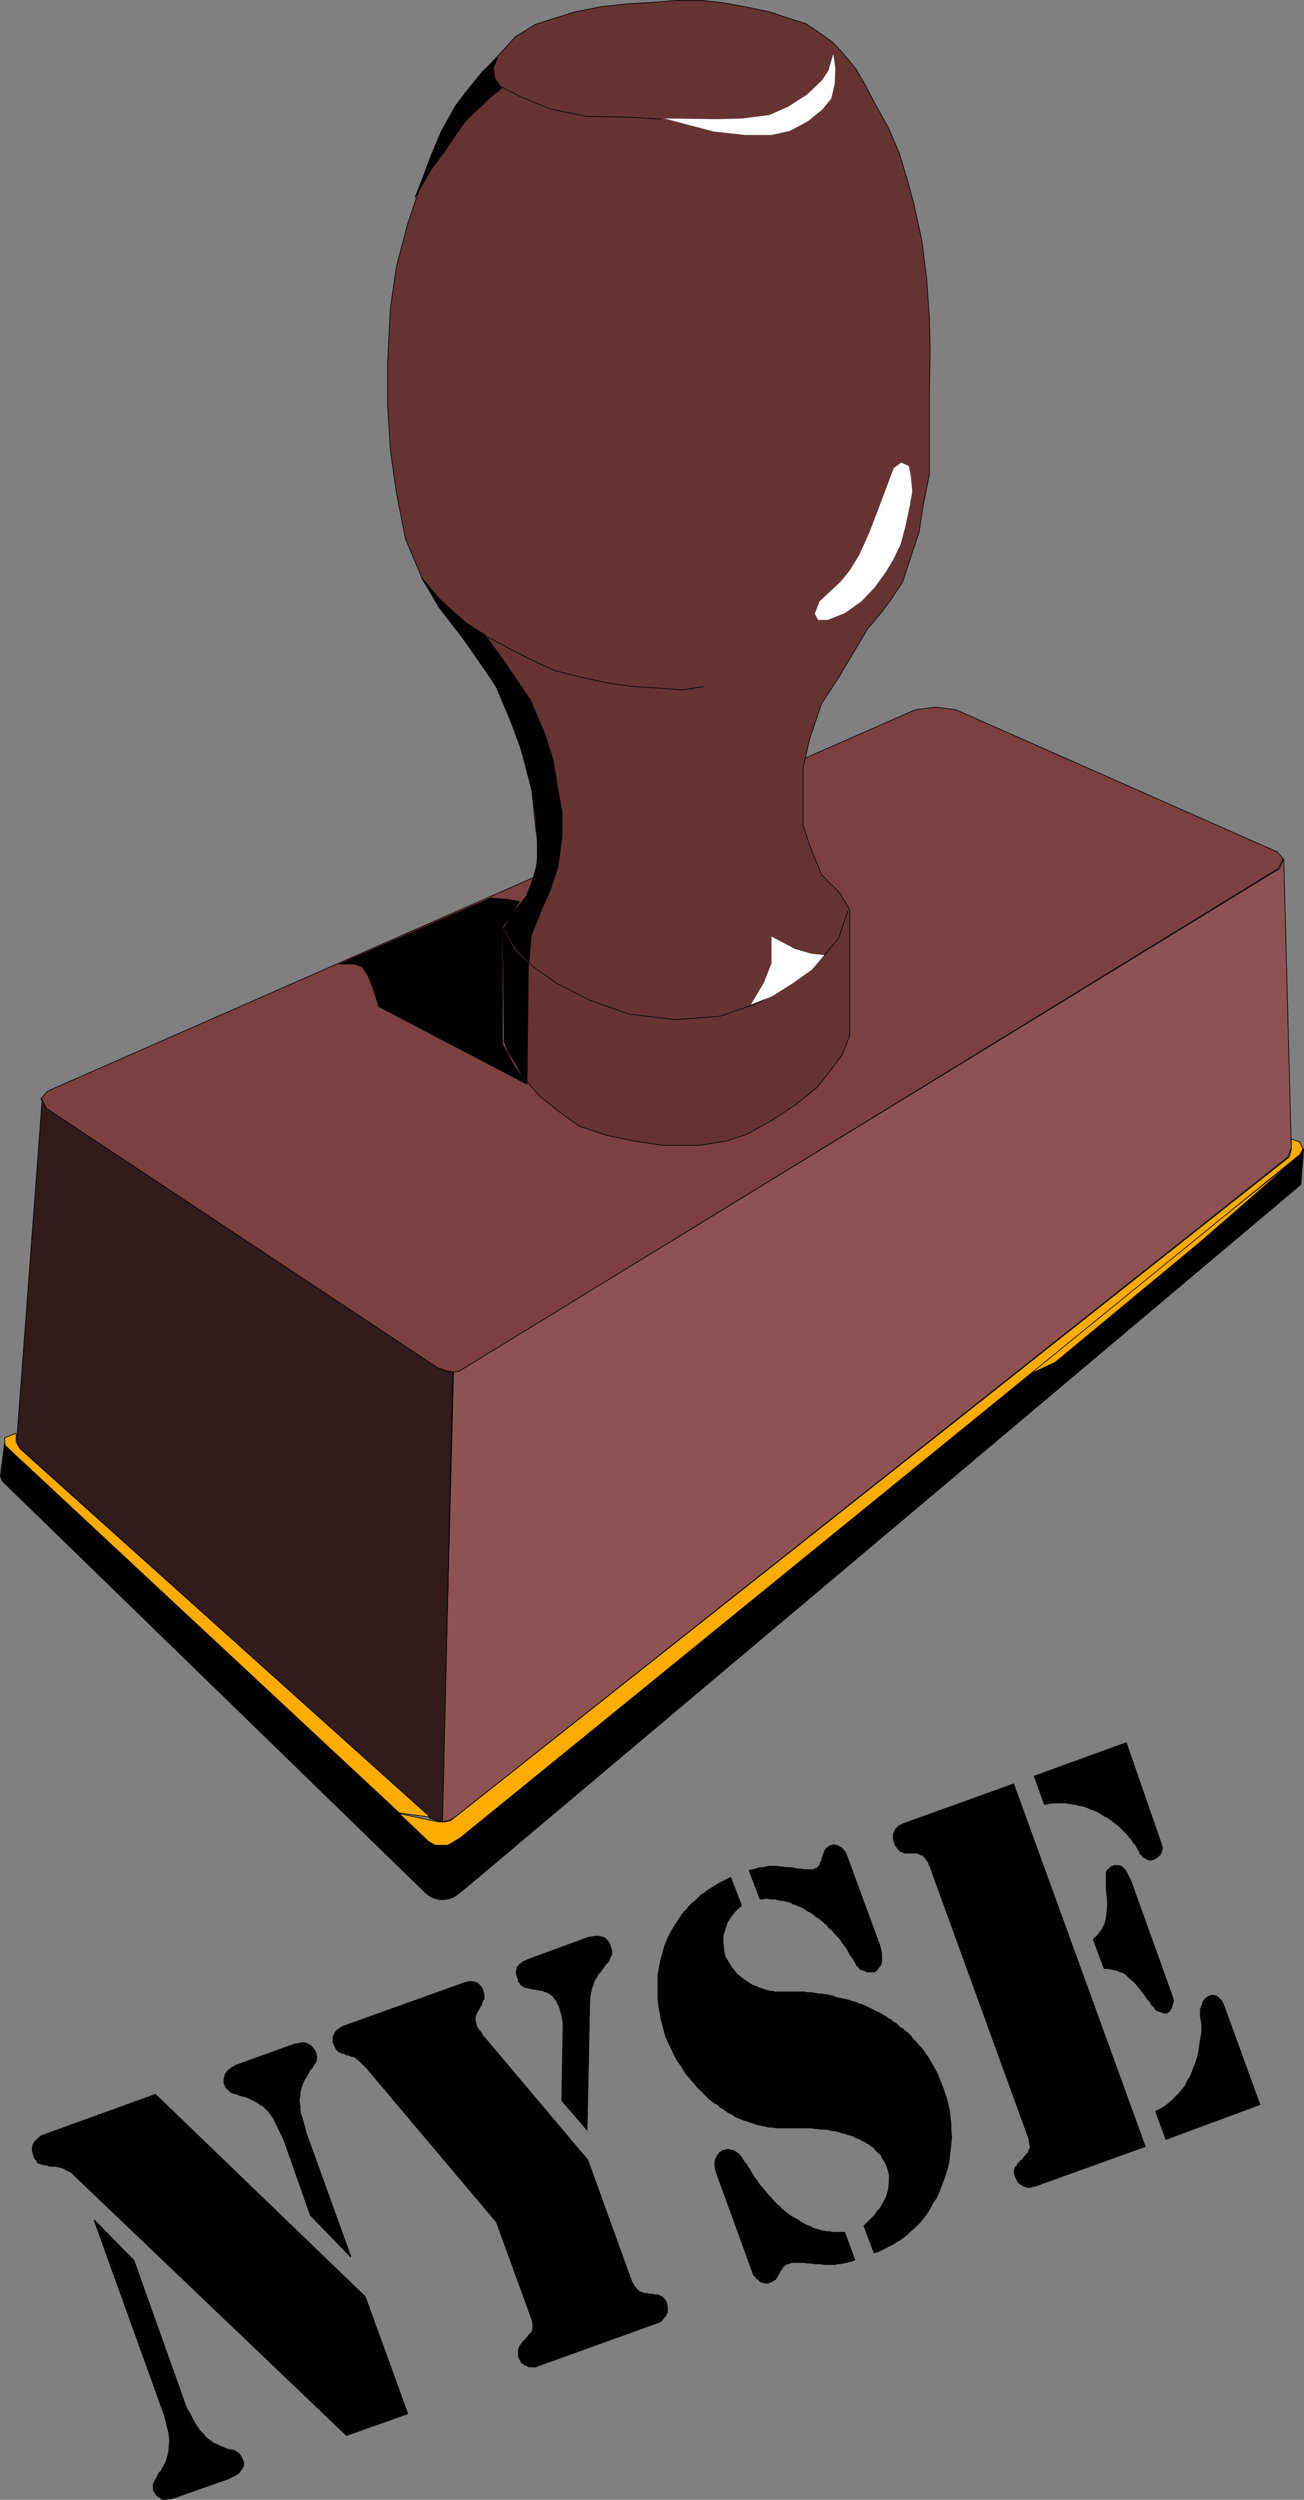
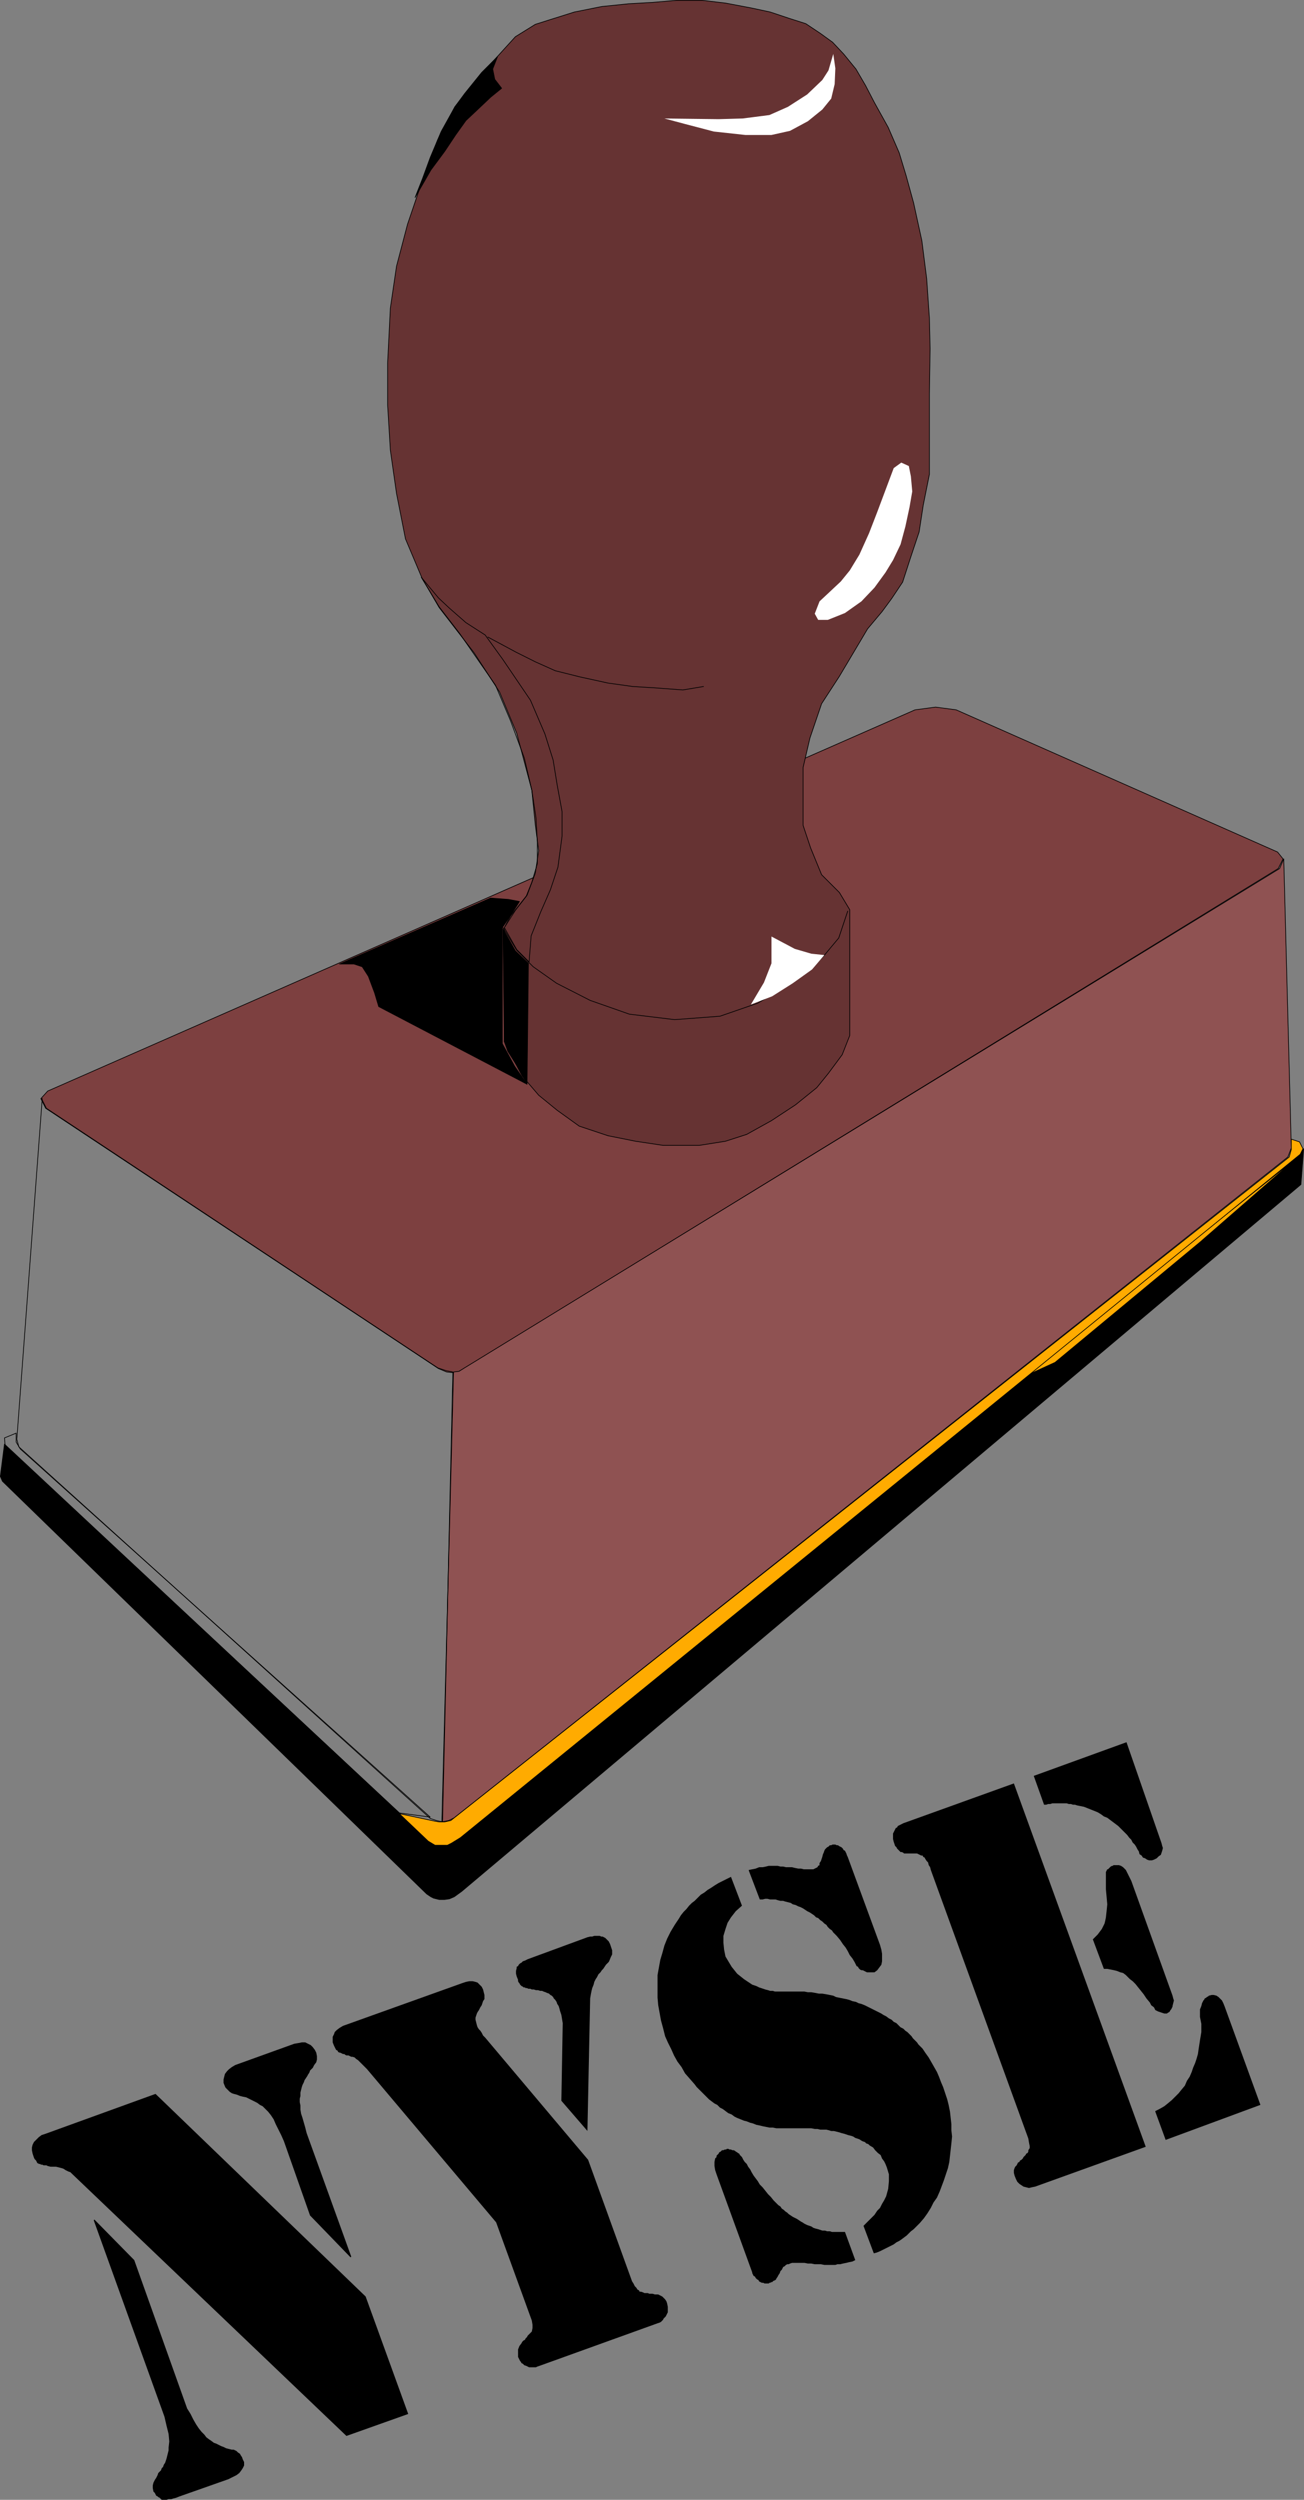
<svg xmlns="http://www.w3.org/2000/svg" xmlns:ns1="http://sodipodi.sourceforge.net/DTD/sodipodi-0.dtd" xmlns:ns2="http://www.inkscape.org/namespaces/inkscape" version="1.0" width="81.185mm" height="155.604mm" id="svg44" ns1:docname="NYSE.wmf">
  <rect width="100%" height="100%" fill="#808080" stroke="none" />
  <ns1:namedview id="namedview44" pagecolor="#ffffff" bordercolor="#000000" borderopacity="0.25" ns2:showpageshadow="2" ns2:pageopacity="0.0" ns2:pagecheckerboard="0" ns2:deskcolor="#d1d1d1" ns2:document-units="mm" />
  <defs id="defs1">
    <pattern id="WMFhbasepattern" patternUnits="userSpaceOnUse" width="6" height="6" x="0" y="0" />
  </defs>
  <path style="fill:#7d4040;fill-opacity:1;fill-rule:evenodd;stroke:none" d="m 215.306,167.004 4.847,-0.646 4.847,0.646 75.62,33.449 1.293,1.616 -1.131,2.262 -191.312,117.477 -1.454,0.808 -1.293,0.323 -1.616,-0.162 -1.939,-0.808 -92.424,-61.243 -1.131,-2.262 1.616,-1.778 z" id="path1" />
  <path style="fill:none;stroke:#000000;stroke-width:0.162px;stroke-linecap:round;stroke-linejoin:round;stroke-miterlimit:4;stroke-dasharray:none;stroke-opacity:1" d="m 215.306,167.004 4.847,-0.646 4.847,0.646 75.62,33.449 1.293,1.616 -1.131,2.262 -191.312,117.477 -1.454,0.808 -1.293,0.323 -1.616,-0.162 -1.939,-0.808 -92.424,-61.243 -1.131,-2.262 1.616,-1.778 204.077,-89.683 v 0" id="path2" />
-   <path style="fill:#663333;fill-opacity:1;fill-rule:evenodd;stroke:none" d="m 125.952,193.99 -0.808,-8.08 -3.555,-13.412 -4.04,-9.695 -5.978,-9.211 -8.241,-10.665 -4.04,-6.948 -3.878,-9.211 -2.101,-10.665 -1.454,-10.18 -0.646,-10.665 V 85.401 l 0.646,-12.927 1.454,-9.857 2.585,-9.857 3.07,-9.049 4.04,-10.827 4.04,-7.756 6.302,-7.756 4.686,-5.171 3.232,-3.555 4.686,-2.909 3.555,-1.131 5.655,-1.778 6.463,-1.293 6.302,-0.646 5.655,-0.323 5.655,-0.485 h 5.978 l 5.494,0.646 5.978,1.131 4.524,0.97 4.363,1.454 4.04,1.293 3.393,2.262 2.908,2.101 2.585,2.747 2.908,3.555 2.262,3.878 2.101,4.04 3.232,5.817 2.585,5.979 1.616,5.333 1.777,6.464 1.939,8.888 1.131,8.888 0.646,9.372 0.162,7.11 -0.162,10.665 v 11.473 7.433 l -1.454,7.272 -0.969,6.302 -2.101,6.302 -1.777,5.494 -2.585,3.878 -2.262,3.07 -3.393,4.04 -6.625,11.15 -4.201,6.464 -2.747,8.08 -1.616,6.948 v 6.787 6.787 l 1.777,5.333 2.585,6.302 4.201,4.201 2.424,4.04 v 29.571 l -1.777,4.525 -3.232,4.363 -2.747,3.393 -5.009,4.04 -5.655,3.717 -5.817,3.232 -5.009,1.616 -6.14,0.97 h -8.564 l -6.463,-0.97 -6.463,-1.293 -6.786,-2.262 -5.171,-3.717 -4.363,-3.555 -3.878,-4.525 -2.747,-5.171 -1.454,-2.909 V 218.229 l 2.585,-4.04 2.747,-3.555 1.939,-5.171 0.808,-5.333 -0.808,-6.14 z" id="path3" />
+   <path style="fill:#663333;fill-opacity:1;fill-rule:evenodd;stroke:none" d="m 125.952,193.99 -0.808,-8.08 -3.555,-13.412 -4.04,-9.695 -5.978,-9.211 -8.241,-10.665 -4.04,-6.948 -3.878,-9.211 -2.101,-10.665 -1.454,-10.18 -0.646,-10.665 V 85.401 l 0.646,-12.927 1.454,-9.857 2.585,-9.857 3.07,-9.049 4.04,-10.827 4.04,-7.756 6.302,-7.756 4.686,-5.171 3.232,-3.555 4.686,-2.909 3.555,-1.131 5.655,-1.778 6.463,-1.293 6.302,-0.646 5.655,-0.323 5.655,-0.485 h 5.978 l 5.494,0.646 5.978,1.131 4.524,0.97 4.363,1.454 4.04,1.293 3.393,2.262 2.908,2.101 2.585,2.747 2.908,3.555 2.262,3.878 2.101,4.04 3.232,5.817 2.585,5.979 1.616,5.333 1.777,6.464 1.939,8.888 1.131,8.888 0.646,9.372 0.162,7.11 -0.162,10.665 v 11.473 7.433 l -1.454,7.272 -0.969,6.302 -2.101,6.302 -1.777,5.494 -2.585,3.878 -2.262,3.07 -3.393,4.04 -6.625,11.15 -4.201,6.464 -2.747,8.08 -1.616,6.948 v 6.787 6.787 l 1.777,5.333 2.585,6.302 4.201,4.201 2.424,4.04 v 29.571 l -1.777,4.525 -3.232,4.363 -2.747,3.393 -5.009,4.04 -5.655,3.717 -5.817,3.232 -5.009,1.616 -6.14,0.97 h -8.564 l -6.463,-0.97 -6.463,-1.293 -6.786,-2.262 -5.171,-3.717 -4.363,-3.555 -3.878,-4.525 -2.747,-5.171 -1.454,-2.909 V 218.229 l 2.585,-4.04 2.747,-3.555 1.939,-5.171 0.808,-5.333 -0.808,-6.14 " id="path3" />
  <path style="fill:none;stroke:#000000;stroke-width:0.162px;stroke-linecap:round;stroke-linejoin:round;stroke-miterlimit:4;stroke-dasharray:none;stroke-opacity:1" d="m 125.952,193.99 -0.808,-8.08 -3.555,-13.412 -4.04,-9.695 -5.978,-9.211 -8.241,-10.665 -4.04,-6.948 -3.878,-9.211 -2.101,-10.665 -1.454,-10.18 -0.646,-10.665 V 85.401 l 0.646,-12.927 1.454,-9.857 2.585,-9.857 3.07,-9.049 4.04,-10.827 4.04,-7.756 6.302,-7.756 4.686,-5.171 3.232,-3.555 4.686,-2.909 3.555,-1.131 5.655,-1.778 6.463,-1.293 6.302,-0.646 5.655,-0.323 5.655,-0.485 h 5.978 l 5.494,0.646 5.978,1.131 4.524,0.97 4.363,1.454 4.04,1.293 3.393,2.262 2.908,2.101 2.585,2.747 2.908,3.555 2.262,3.878 2.101,4.04 3.232,5.817 2.585,5.979 1.616,5.333 1.777,6.464 1.939,8.888 1.131,8.888 0.646,9.372 0.162,7.11 -0.162,10.665 v 11.473 7.433 l -1.454,7.272 -0.969,6.302 -2.101,6.302 -1.777,5.494 -2.585,3.878 -2.262,3.07 -3.393,4.04 -6.625,11.15 -4.201,6.464 -2.747,8.08 -1.616,6.948 v 6.787 6.787 l 1.777,5.333 2.585,6.302 4.201,4.201 2.424,4.04 v 29.571 l -1.777,4.525 -3.232,4.363 -2.747,3.393 -5.009,4.04 -5.655,3.717 -5.817,3.232 -5.009,1.616 -6.14,0.97 h -8.564 l -6.463,-0.97 -6.463,-1.293 -6.786,-2.262 -5.171,-3.717 -4.363,-3.555 -3.878,-4.525 -2.747,-5.171 -1.454,-2.909 V 218.229 l 2.585,-4.04 2.747,-3.555 1.939,-5.171 0.808,-5.333 -0.808,-6.14 v 0" id="path4" />
  <path style="fill:#8f5252;fill-opacity:1;fill-rule:evenodd;stroke:none" d="m 106.724,322.778 1.293,-0.162 1.293,-0.808 191.796,-117.477 0.969,-2.262 1.777,68.03 -0.808,2.101 -196.159,155.451 -1.293,0.646 -1.616,0.323 2.747,-105.842 z" id="path5" />
  <path style="fill:none;stroke:#000000;stroke-width:0.162px;stroke-linecap:round;stroke-linejoin:round;stroke-miterlimit:4;stroke-dasharray:none;stroke-opacity:1" d="m 106.724,322.778 1.293,-0.162 1.293,-0.808 191.796,-117.477 0.969,-2.262 1.777,68.03 -0.808,2.101 -196.159,155.451 -1.293,0.646 -1.616,0.323 2.747,-105.842 v 0" id="path6" />
-   <path style="fill:#311b1b;fill-opacity:1;fill-rule:evenodd;stroke:none" d="m 9.776,258.465 1.131,2.262 92.101,61.081 1.939,0.646 1.616,0.323 -2.424,105.842 -1.454,-0.323 -1.454,-0.485 -96.787,-87.421 -0.485,-1.778 5.978,-80.149 v 0 z" id="path7" />
  <path style="fill:none;stroke:#000000;stroke-width:0.162px;stroke-linecap:round;stroke-linejoin:round;stroke-miterlimit:4;stroke-dasharray:none;stroke-opacity:1" d="m 9.776,258.465 1.131,2.262 92.101,61.081 1.939,0.646 1.616,0.323 -2.424,105.842 -1.454,-0.323 -1.454,-0.485 -96.787,-87.421 -0.485,-1.778 5.978,-80.149 v 0" id="path8" />
  <path style="fill:#000000;fill-opacity:1;fill-rule:evenodd;stroke:none" d="m 102.038,446.557 0.323,-12.927 -1.131,-0.323 -100.18,-93.561 -0.969,7.595 0.485,1.131 99.857,97.116 0.969,0.646 0.646,0.323 z" id="path9" />
  <path style="fill:none;stroke:#000000;stroke-width:0.162px;stroke-linecap:round;stroke-linejoin:round;stroke-miterlimit:4;stroke-dasharray:none;stroke-opacity:1" d="m 102.038,446.557 0.323,-12.927 -1.131,-0.323 -100.18,-93.561 -0.969,7.595 0.485,1.131 99.857,97.116 0.969,0.646 0.646,0.323 v 0" id="path10" />
  <path style="fill:#000000;fill-opacity:1;fill-rule:evenodd;stroke:none" d="m 102.038,446.557 1.293,0.323 h 1.293 l 1.131,-0.162 1.131,-0.485 1.777,-1.293 197.452,-166.277 0.646,-8.403 -0.646,0.97 -197.937,160.945 -1.777,1.131 -1.131,0.323 -1.131,0.323 -1.777,-0.323 -0.323,12.927 z" id="path11" />
  <path style="fill:none;stroke:#000000;stroke-width:0.162px;stroke-linecap:round;stroke-linejoin:round;stroke-miterlimit:4;stroke-dasharray:none;stroke-opacity:1" d="m 102.038,446.557 1.293,0.323 h 1.293 l 1.131,-0.162 1.131,-0.485 1.777,-1.293 197.452,-166.277 0.646,-8.403 -0.646,0.97 -197.937,160.945 -1.777,1.131 -1.131,0.323 -1.131,0.323 -1.777,-0.323 -0.323,12.927 v 0" id="path12" />
  <path style="fill:#ffab00;fill-opacity:1;fill-rule:evenodd;stroke:none" d="m 240.513,324.071 64.309,-51.386 -22.46,19.553 -34.094,28.278 z" id="path13" />
  <path style="fill:none;stroke:#000000;stroke-width:0.162px;stroke-linecap:round;stroke-linejoin:round;stroke-miterlimit:4;stroke-dasharray:none;stroke-opacity:1" d="m 240.513,324.071 64.309,-51.386 -22.46,19.553 -34.094,28.278 -7.756,3.555 v 0" id="path14" />
  <path style="fill:#ffab00;fill-opacity:1;fill-rule:evenodd;stroke:none" d="m 305.792,268.645 0.808,1.616 -0.646,1.293 -197.613,160.783 -2.101,1.293 -0.969,0.485 h -1.131 -1.777 l -1.616,-0.97 -6.786,-6.464 8.402,1.778 0.969,0.162 h 1.293 l 1.454,-0.323 197.29,-156.097 0.485,-1.778 v -2.424 l 1.939,0.646 z" id="path15" />
  <path style="fill:none;stroke:#000000;stroke-width:0.162px;stroke-linecap:round;stroke-linejoin:round;stroke-miterlimit:4;stroke-dasharray:none;stroke-opacity:1" d="m 305.792,268.645 0.808,1.616 -0.646,1.293 -197.613,160.783 -2.101,1.293 -0.969,0.485 h -1.131 -1.777 l -1.616,-0.97 -6.786,-6.464 8.402,1.778 0.969,0.162 h 1.293 l 1.454,-0.323 197.29,-156.097 0.485,-1.778 v -2.424 l 1.939,0.646 v 0" id="path16" />
-   <path style="fill:#ffab00;fill-opacity:1;fill-rule:evenodd;stroke:none" d="M 93.959,426.52 1.212,340.068 1.05,338.291 l 2.747,-1.131 v 2.101 l 0.969,1.616 96.464,86.613 z" id="path17" />
  <path style="fill:none;stroke:#000000;stroke-width:0.162px;stroke-linecap:round;stroke-linejoin:round;stroke-miterlimit:4;stroke-dasharray:none;stroke-opacity:1" d="M 93.959,426.52 1.212,340.068 1.05,338.291 l 2.747,-1.131 v 2.101 l 0.969,1.616 96.464,86.613 -7.271,-0.97 v 0" id="path18" />
  <path style="fill:#ffffff;fill-opacity:1;fill-rule:evenodd;stroke:none" d="m 196.078,12.685 -1.131,3.878 -1.454,2.262 -3.555,3.393 -4.524,2.909 -4.363,1.939 -6.302,0.808 -5.655,0.162 -12.765,-0.162 4.847,1.293 6.786,1.778 7.433,0.808 h 6.14 l 4.363,-0.97 4.201,-2.262 3.393,-2.747 2.101,-2.585 0.808,-3.393 0.162,-3.717 -0.485,-3.393 z" id="path19" />
-   <path style="fill:none;stroke:#000000;stroke-width:0.162px;stroke-linecap:round;stroke-linejoin:round;stroke-miterlimit:4;stroke-dasharray:none;stroke-opacity:1" d="m 155.683,28.036 -8.079,-0.485 -9.533,-0.162 -8.725,-1.778 -6.948,-2.909 -4.686,-2.424 -1.293,-1.939 -0.323,-2.424 0.969,-2.101" id="path20" />
  <path style="fill:#ffffff;fill-opacity:1;fill-rule:evenodd;stroke:none" d="m 212.075,108.832 -1.777,1.293 -1.939,5.171 -1.939,5.171 -1.939,5.009 -2.262,5.009 -2.262,3.717 -2.101,2.585 -2.585,2.424 -2.424,2.262 -1.131,2.909 0.808,1.454 h 2.262 l 4.04,-1.616 3.878,-2.747 3.07,-3.232 2.585,-3.555 1.777,-2.909 1.777,-3.717 1.131,-4.201 0.969,-4.525 0.646,-3.717 -0.323,-3.555 -0.485,-2.424 -1.777,-0.808 z" id="path21" />
  <path style="fill:none;stroke:#000000;stroke-width:0.162px;stroke-linecap:round;stroke-linejoin:round;stroke-miterlimit:4;stroke-dasharray:none;stroke-opacity:1" d="m 165.54,161.51 -4.847,0.808 -6.463,-0.485 -5.332,-0.323 -5.817,-0.808 -6.625,-1.454 -5.817,-1.454 -4.686,-2.101 -4.524,-2.262 -6.625,-3.555" id="path22" />
  <path style="fill:none;stroke:#000000;stroke-width:0.162px;stroke-linecap:round;stroke-linejoin:round;stroke-miterlimit:4;stroke-dasharray:none;stroke-opacity:1" d="m 118.358,218.229 3.232,5.333 3.878,3.878 5.494,3.878 7.917,4.04 9.21,3.232 10.664,1.293 10.664,-0.808 8.887,-3.07 6.948,-4.201 5.332,-3.555 3.555,-3.717 3.232,-3.878 2.101,-6.302" id="path23" />
  <path style="fill:#ffffff;fill-opacity:1;fill-rule:evenodd;stroke:none" d="m 193.978,224.692 -3.07,-0.323 -3.878,-1.131 -5.494,-2.909 v 6.302 l -1.777,4.525 -3.07,5.171 5.009,-1.939 4.847,-3.07 4.524,-3.232 2.908,-3.393 z" id="path24" />
-   <path style="fill:#000000;fill-opacity:1;fill-rule:evenodd;stroke:none" d="m 129.507,209.341 -2.262,5.171 -2.262,5.656 -0.485,6.14 -2.908,-2.909 -2.908,-5.171 1.454,-2.747 3.716,-4.686 1.293,-3.232 1.293,-4.363 v -5.171 l -0.323,-5.656 -0.969,-6.464 -1.777,-7.595 -3.232,-8.726 -3.555,-8.403 -8.402,-12.119 -4.847,-6.302 -4.201,-6.948 4.04,4.848 2.585,2.424 3.878,3.393 4.524,2.909 4.201,5.817 6.463,9.534 3.393,7.918 1.939,6.14 0.969,5.979 1.131,6.14 v 5.817 l -0.969,7.272 -1.777,5.333 z" id="path25" />
  <path style="fill:none;stroke:#000000;stroke-width:0.162px;stroke-linecap:round;stroke-linejoin:round;stroke-miterlimit:4;stroke-dasharray:none;stroke-opacity:1" d="m 129.507,209.341 -2.262,5.171 -2.262,5.656 -0.485,6.14 -2.908,-2.909 -2.908,-5.171 1.454,-2.747 3.716,-4.686 1.293,-3.232 1.293,-4.363 v -5.171 l -0.323,-5.656 -0.969,-6.464 -1.777,-7.595 -3.232,-8.726 -3.555,-8.403 -8.402,-12.119 -4.847,-6.302 -4.201,-6.948 4.04,4.848 2.585,2.424 3.878,3.393 4.524,2.909 4.201,5.817 6.463,9.534 3.393,7.918 1.939,6.14 0.969,5.979 1.131,6.14 v 5.817 l -0.969,7.272 -1.777,5.333 v 0" id="path26" />
  <path style="fill:#000000;fill-opacity:1;fill-rule:evenodd;stroke:none" d="m 115.45,211.28 4.201,0.323 2.585,0.485 -1.939,3.07 -2.101,3.07 v 27.309 l 2.908,5.333 2.908,4.201 -34.901,-18.26 -0.969,-3.232 -1.454,-3.878 -1.454,-2.262 -1.939,-0.646 H 79.902 L 115.45,211.28 Z" id="path27" />
  <path style="fill:none;stroke:#000000;stroke-width:0.162px;stroke-linecap:round;stroke-linejoin:round;stroke-miterlimit:4;stroke-dasharray:none;stroke-opacity:1" d="m 115.45,211.28 4.201,0.323 2.585,0.485 -1.939,3.07 -2.101,3.07 v 27.309 l 2.908,5.333 2.908,4.201 -34.901,-18.26 -0.969,-3.232 -1.454,-3.878 -1.454,-2.262 -1.939,-0.646 H 79.902 L 115.45,211.28 v 0" id="path28" />
  <path style="fill:#000000;fill-opacity:1;fill-rule:evenodd;stroke:none" d="m 118.681,245.053 0.808,2.262 2.262,3.555 2.262,4.201 0.323,-28.44 -3.07,-2.909 -2.908,-5.171 z" id="path29" />
  <path style="fill:none;stroke:#000000;stroke-width:0.162px;stroke-linecap:round;stroke-linejoin:round;stroke-miterlimit:4;stroke-dasharray:none;stroke-opacity:1" d="m 118.681,245.053 0.808,2.262 2.262,3.555 2.262,4.201 0.323,-28.44 -3.07,-2.909 -2.908,-5.171 0.323,26.501 v 0" id="path30" />
  <path style="fill:#000000;fill-opacity:1;fill-rule:evenodd;stroke:none" d="m 109.309,22.057 -2.262,3.07 -3.232,5.817 -2.585,6.14 -1.777,4.848 -1.777,4.525 3.716,-6.464 3.232,-4.363 2.585,-3.878 2.424,-3.393 2.747,-2.585 3.07,-2.909 2.585,-2.101 -1.616,-2.101 -0.485,-2.424 1.131,-2.909 -3.716,3.717 -4.04,5.009 z" id="path31" />
  <path style="fill:none;stroke:#000000;stroke-width:0.162px;stroke-linecap:round;stroke-linejoin:round;stroke-miterlimit:4;stroke-dasharray:none;stroke-opacity:1" d="m 109.309,22.057 -2.262,3.07 -3.232,5.817 -2.585,6.14 -1.777,4.848 -1.777,4.525 3.716,-6.464 3.232,-4.363 2.585,-3.878 2.424,-3.393 2.747,-2.585 3.07,-2.909 2.585,-2.101 -1.616,-2.101 -0.485,-2.424 1.131,-2.909 -3.716,3.717 -4.04,5.009 v 0" id="path32" />
  <path style="fill:#000000;fill-opacity:1;fill-rule:evenodd;stroke:none" d="m 238.574,419.571 31.024,85.482 -26.015,9.372 -0.808,0.162 -0.646,0.162 -0.646,-0.162 -0.646,-0.162 -0.485,-0.323 -0.485,-0.323 -0.485,-0.485 -0.323,-0.646 -0.323,-0.808 -0.162,-0.646 v -0.646 l 0.162,-0.485 0.162,-0.323 0.162,-0.162 0.162,-0.162 0.162,-0.323 0.162,-0.323 0.323,-0.162 0.162,-0.323 0.323,-0.162 0.323,-0.323 0.162,-0.323 0.323,-0.323 0.162,-0.162 0.162,-0.323 0.323,-0.162 0.162,-0.323 v -0.323 l 0.323,-0.485 v -0.485 l -0.162,-0.808 -0.162,-0.97 -22.944,-63.182 -0.162,-0.646 -0.323,-0.485 -0.162,-0.646 -0.323,-0.323 -0.323,-0.485 -0.162,-0.323 -0.323,-0.162 -0.162,-0.323 h -0.323 l -0.323,-0.162 -0.323,-0.162 -0.323,-0.162 h -0.323 -0.323 -0.323 -0.485 -0.323 -0.323 -0.323 -0.323 -0.323 l -0.162,-0.162 -0.323,-0.162 h -0.323 l -0.162,-0.162 -0.162,-0.162 -0.162,-0.162 -0.323,-0.323 -0.162,-0.323 -0.323,-0.323 -0.162,-0.485 -0.162,-0.485 -0.162,-0.646 v -0.646 -0.646 l 0.323,-0.646 0.162,-0.323 0.162,-0.323 0.323,-0.162 0.162,-0.323 0.323,-0.162 0.323,-0.162 0.323,-0.162 0.323,-0.162 z" id="path33" />
  <path style="fill:#000000;fill-opacity:1;fill-rule:evenodd;stroke:none" d="m 271.86,496.65 0.969,-0.485 1.131,-0.646 0.808,-0.646 0.969,-0.808 0.808,-0.808 0.808,-0.808 0.646,-0.808 0.808,-0.97 0.485,-1.131 0.646,-0.97 0.485,-1.131 0.323,-0.97 0.485,-1.131 0.323,-0.97 0.323,-1.131 0.162,-1.131 0.323,-2.101 0.323,-1.939 v -1.939 l -0.323,-1.616 v -0.97 -0.808 l 0.323,-0.808 0.162,-0.646 0.162,-0.323 0.162,-0.323 0.162,-0.162 0.162,-0.323 0.323,-0.162 0.162,-0.162 0.323,-0.162 0.162,-0.162 0.646,-0.162 h 0.485 l 0.646,0.162 0.485,0.323 0.323,0.323 0.485,0.485 0.323,0.646 0.323,0.808 8.402,23.108 -22.298,8.241 -2.424,-6.625 v 0 z" id="path34" />
  <path style="fill:#000000;fill-opacity:1;fill-rule:evenodd;stroke:none" d="m 243.26,417.794 21.813,-7.918 8.241,23.754 0.162,0.646 0.162,0.485 -0.162,0.646 -0.162,0.485 -0.162,0.485 -0.485,0.323 -0.485,0.485 -0.646,0.323 -0.485,0.162 h -0.646 l -0.485,-0.162 -0.485,-0.323 -0.485,-0.162 -0.323,-0.485 -0.485,-0.323 -0.162,-0.646 -0.323,-0.485 -0.323,-0.646 -0.323,-0.485 -0.485,-0.485 -0.323,-0.646 -0.485,-0.485 -0.485,-0.646 -0.485,-0.485 -0.485,-0.485 -0.646,-0.646 -0.485,-0.485 -0.646,-0.485 -0.646,-0.485 -0.646,-0.485 -0.646,-0.485 -0.808,-0.323 -0.646,-0.485 -0.808,-0.485 -0.808,-0.323 -0.808,-0.323 -0.808,-0.323 -0.808,-0.323 -0.808,-0.162 -0.808,-0.162 -0.485,-0.162 h -0.485 l -0.485,-0.162 h -0.485 l -0.485,-0.162 h -0.485 -0.485 -0.485 -0.485 -0.485 -0.485 -0.485 l -0.485,0.162 h -0.485 l -0.485,0.162 h -0.485 l -2.424,-6.787 z" id="path35" />
  <path style="fill:#000000;fill-opacity:1;fill-rule:evenodd;stroke:none" d="m 257.156,456.253 0.646,-0.646 0.485,-0.485 0.485,-0.646 0.485,-0.646 0.323,-0.646 0.323,-0.646 0.162,-0.646 0.162,-0.808 0.162,-1.454 0.162,-1.616 -0.162,-1.778 -0.162,-1.778 v -1.778 -1.293 -0.97 l 0.323,-0.646 h 0.162 l 0.162,-0.162 0.162,-0.162 0.162,-0.162 0.162,-0.162 0.323,-0.162 h 0.162 l 0.162,-0.162 h 0.646 0.646 l 0.485,0.162 0.485,0.323 0.646,0.646 0.323,0.646 0.485,0.97 0.485,0.97 9.695,26.986 0.162,0.646 0.162,0.485 -0.162,0.646 -0.162,0.646 v 0.162 l -0.162,0.323 -0.162,0.323 -0.162,0.162 -0.162,0.323 -0.162,0.162 -0.323,0.162 -0.162,0.162 h -0.646 l -0.485,-0.162 -0.485,-0.162 -0.485,-0.162 -0.646,-0.323 -0.323,-0.646 -0.646,-0.485 -0.323,-0.646 -0.808,-0.97 -0.646,-0.97 -0.646,-0.808 -0.646,-0.808 -0.646,-0.808 -0.646,-0.646 -0.646,-0.485 -0.485,-0.485 -0.485,-0.485 -0.646,-0.485 -0.646,-0.162 -0.808,-0.323 -0.646,-0.162 -0.808,-0.162 -0.808,-0.162 h -0.808 z" id="path36" />
  <path style="fill:#000000;fill-opacity:1;fill-rule:evenodd;stroke:none" d="m 172.003,441.548 2.585,6.787 -1.454,1.293 -1.131,1.454 -0.808,1.293 -0.485,1.454 -0.485,1.616 v 1.616 l 0.162,1.616 0.323,1.616 0.485,0.808 0.485,0.808 0.485,0.808 0.646,0.808 0.646,0.808 0.808,0.646 0.808,0.646 0.969,0.646 0.485,0.323 0.485,0.323 0.485,0.162 0.485,0.162 0.646,0.323 0.485,0.162 0.485,0.162 0.485,0.162 0.646,0.162 0.485,0.162 h 0.646 l 0.485,0.162 h 0.646 0.485 0.646 0.485 0.969 0.969 0.969 0.808 0.969 l 0.808,0.162 h 0.808 l 0.969,0.162 0.808,0.162 h 0.808 l 0.969,0.162 0.808,0.162 0.808,0.162 0.646,0.323 0.808,0.162 0.808,0.162 0.808,0.162 0.646,0.162 0.808,0.323 0.808,0.162 0.646,0.323 0.646,0.162 0.808,0.323 0.646,0.323 0.646,0.323 0.646,0.323 0.646,0.323 0.646,0.323 0.646,0.323 0.485,0.323 0.646,0.323 0.646,0.485 0.646,0.323 0.485,0.485 0.646,0.323 0.485,0.485 0.485,0.485 0.646,0.323 0.485,0.485 0.485,0.323 0.485,0.485 0.485,0.485 0.323,0.485 0.485,0.485 0.485,0.485 0.323,0.485 0.485,0.485 0.485,0.485 0.646,0.97 0.808,1.131 0.646,1.131 0.646,1.131 0.646,1.131 0.485,1.131 0.485,1.293 0.485,1.131 0.485,1.454 0.485,1.454 0.323,1.293 0.323,1.616 0.162,1.454 0.162,1.454 v 1.454 l 0.162,1.454 -0.162,1.616 -0.162,1.454 -0.162,1.454 -0.162,1.454 -0.323,1.454 -0.485,1.454 -0.485,1.454 -0.485,1.293 -0.485,1.293 -0.646,1.454 -0.808,1.131 -0.646,1.293 -0.808,1.293 -0.808,1.131 -0.969,1.131 -0.969,0.97 -0.485,0.485 -0.646,0.485 -0.485,0.485 -0.485,0.485 -0.646,0.485 -0.646,0.485 -0.485,0.323 -0.646,0.323 -0.646,0.485 -0.646,0.323 -0.646,0.323 -0.646,0.323 -0.646,0.323 -0.646,0.323 -0.808,0.323 -0.646,0.162 -2.424,-6.464 0.969,-0.97 0.808,-0.808 0.808,-0.808 0.646,-0.97 0.646,-0.646 0.485,-0.97 0.485,-0.808 0.485,-0.97 0.485,-1.778 0.162,-1.778 v -1.616 l -0.485,-1.616 -0.323,-0.808 -0.323,-0.646 -0.485,-0.646 -0.323,-0.808 -0.646,-0.485 -0.646,-0.646 -0.485,-0.646 -0.808,-0.485 -0.323,-0.323 -0.485,-0.162 -0.323,-0.323 -0.485,-0.162 -0.323,-0.162 -0.485,-0.323 -0.485,-0.162 -0.485,-0.162 -0.485,-0.323 -0.485,-0.162 -0.646,-0.162 -0.485,-0.162 -0.485,-0.162 -0.646,-0.162 -0.485,-0.162 -0.646,-0.162 -0.646,-0.162 h -0.646 l -0.485,-0.162 -0.646,-0.162 h -0.808 -0.646 l -0.646,-0.162 h -0.646 l -0.808,-0.162 h -0.646 -0.646 -0.808 -0.646 -0.808 -0.808 -0.646 -0.969 -0.646 -0.808 -0.808 l -0.808,-0.162 h -0.808 l -0.808,-0.162 -0.808,-0.162 -0.646,-0.162 -0.808,-0.162 -0.808,-0.323 -0.646,-0.162 -0.808,-0.323 -0.646,-0.162 -0.808,-0.323 -0.808,-0.323 -0.646,-0.323 -0.646,-0.485 -0.808,-0.323 -0.646,-0.485 -0.646,-0.485 -0.646,-0.323 -0.646,-0.646 -0.646,-0.323 -0.646,-0.485 -0.646,-0.485 -0.646,-0.646 -0.485,-0.485 -0.646,-0.646 -0.485,-0.485 -0.646,-0.646 -0.485,-0.646 -1.131,-1.293 -1.131,-1.293 -0.808,-1.454 -0.969,-1.293 -0.808,-1.454 -0.646,-1.454 -0.808,-1.616 -0.646,-1.454 -0.485,-1.939 -0.485,-1.778 -0.323,-1.778 -0.323,-1.778 -0.162,-1.778 v -1.778 -1.778 -1.778 l 0.323,-1.778 0.323,-1.778 0.485,-1.616 0.485,-1.778 0.646,-1.616 0.808,-1.616 0.969,-1.616 0.969,-1.454 0.485,-0.808 0.646,-0.808 0.646,-0.646 0.646,-0.808 0.646,-0.646 0.646,-0.485 0.808,-0.808 0.646,-0.646 0.808,-0.485 0.808,-0.646 0.808,-0.485 0.969,-0.646 0.808,-0.485 0.969,-0.485 0.969,-0.485 z" id="path37" />
  <path style="fill:#000000;fill-opacity:1;fill-rule:evenodd;stroke:none" d="m 198.825,525.09 2.424,6.625 -0.646,0.323 -0.808,0.162 -0.646,0.162 -0.808,0.162 -0.646,0.162 h -0.646 l -0.485,0.162 h -0.646 -0.646 -0.646 -0.646 l -0.808,-0.162 h -0.646 -0.808 l -0.808,-0.162 h -0.808 l -0.808,-0.162 h -0.808 -0.485 -0.646 -0.646 -0.323 l -0.485,0.162 -0.323,0.162 h -0.323 l -0.323,0.162 -0.323,0.323 -0.323,0.162 -0.162,0.323 -0.162,0.323 -0.323,0.323 -0.162,0.485 -0.323,0.485 -0.162,0.323 -0.323,0.485 -0.162,0.323 h -0.162 l -0.162,0.162 h -0.162 l -0.162,0.162 -0.162,0.162 h -0.162 l -0.323,0.162 h -0.162 l -0.162,0.162 h -0.323 -0.323 -0.323 l -0.323,-0.162 h -0.323 l -0.323,-0.162 -0.323,-0.162 -0.162,-0.323 -0.323,-0.162 -0.323,-0.323 -0.162,-0.323 -0.323,-0.162 -0.162,-0.323 -0.162,-0.323 v -0.162 l -8.402,-23.108 -0.323,-0.97 -0.162,-0.97 v -0.97 l 0.162,-0.808 0.323,-0.323 v -0.323 l 0.323,-0.323 0.162,-0.162 0.162,-0.323 0.323,-0.162 0.323,-0.323 h 0.323 l 0.323,-0.162 h 0.323 l 0.162,-0.162 h 0.323 l 0.323,0.162 h 0.323 l 0.323,0.162 h 0.323 l 0.323,0.162 0.162,0.162 0.323,0.162 0.162,0.162 0.323,0.162 0.162,0.323 0.162,0.162 0.323,0.323 0.323,0.646 0.323,0.485 0.485,0.485 0.323,0.646 0.485,0.646 0.323,0.646 0.485,0.808 0.485,0.646 0.485,0.646 0.485,0.808 0.646,0.646 0.646,0.808 0.646,0.808 0.646,0.646 0.646,0.808 0.808,0.808 0.323,0.323 0.485,0.323 0.323,0.485 0.485,0.323 0.323,0.323 0.485,0.323 0.323,0.323 0.485,0.323 0.485,0.323 0.323,0.162 0.646,0.323 0.485,0.323 0.485,0.323 0.323,0.162 0.485,0.323 0.646,0.323 0.485,0.162 0.485,0.162 0.485,0.323 0.485,0.162 0.646,0.162 0.485,0.162 0.485,0.162 h 0.646 l 0.485,0.162 h 0.646 l 0.485,0.162 h 0.646 0.646 0.485 0.646 z" id="path38" />
  <path style="fill:#000000;fill-opacity:1;fill-rule:evenodd;stroke:none" d="m 176.204,439.932 0.808,-0.162 0.808,-0.162 0.808,-0.323 h 0.808 l 0.808,-0.162 0.646,-0.162 h 0.808 0.646 0.646 l 0.646,0.162 h 0.646 l 0.646,0.162 h 0.808 0.646 l 0.646,0.162 0.808,0.162 h 0.646 l 0.646,0.162 h 0.485 0.646 0.485 0.323 0.323 l 0.323,-0.162 0.323,-0.162 0.323,-0.162 0.162,-0.323 0.323,-0.162 v -0.485 l 0.323,-0.485 0.162,-0.485 0.162,-0.485 0.162,-0.646 0.162,-0.323 0.162,-0.485 0.162,-0.323 0.323,-0.323 0.162,-0.162 0.323,-0.162 0.323,-0.323 h 0.323 l 0.323,-0.162 h 0.323 0.323 l 0.323,0.162 h 0.323 l 0.162,0.162 0.323,0.162 0.323,0.162 0.323,0.323 0.162,0.323 0.323,0.162 0.162,0.323 0.162,0.323 0.162,0.485 0.162,0.323 7.594,20.684 0.323,1.131 0.162,0.97 v 0.97 0.808 l -0.162,0.808 -0.485,0.646 -0.485,0.646 -0.646,0.485 h -0.485 -0.323 -0.323 -0.323 -0.323 l -0.323,-0.162 -0.323,-0.162 -0.323,-0.162 h -0.323 l -0.323,-0.162 -0.323,-0.323 -0.162,-0.323 -0.323,-0.162 -0.162,-0.323 -0.162,-0.323 -0.162,-0.323 -0.485,-0.808 -0.646,-0.808 -0.485,-0.97 -0.485,-0.808 -0.646,-0.808 -0.646,-0.97 -0.808,-0.97 -0.808,-0.808 -0.323,-0.485 -0.485,-0.323 -0.485,-0.485 -0.323,-0.485 -0.485,-0.323 -0.485,-0.485 -0.485,-0.323 -0.485,-0.485 -0.485,-0.162 -0.485,-0.485 -0.485,-0.323 -0.485,-0.323 -0.646,-0.323 -0.485,-0.323 -0.485,-0.323 -0.646,-0.323 -0.485,-0.162 -0.646,-0.323 -0.646,-0.162 -0.485,-0.323 -0.646,-0.162 -0.646,-0.162 -0.485,-0.162 h -0.646 l -0.646,-0.162 -0.485,-0.162 h -0.646 -0.646 l -0.646,-0.162 h -0.485 l -0.646,0.162 h -0.646 l -2.585,-6.787 v 0 z" id="path39" />
  <path style="fill:#000000;fill-opacity:1;fill-rule:evenodd;stroke:none" d="m 116.742,522.828 -30.377,-36.035 -0.485,-0.485 -0.485,-0.485 -0.485,-0.485 -0.323,-0.323 -0.323,-0.323 -0.485,-0.323 -0.323,-0.323 -0.485,-0.162 h -0.323 l -0.323,-0.162 -0.323,-0.162 h -0.485 l -0.323,-0.162 -0.162,-0.162 h -0.323 l -0.323,-0.162 -0.323,-0.162 h -0.162 l -0.323,-0.162 -0.162,-0.323 -0.323,-0.162 -0.162,-0.323 -0.162,-0.323 -0.162,-0.323 -0.323,-0.808 v -0.646 -0.646 l 0.323,-0.646 0.162,-0.485 0.485,-0.485 0.646,-0.485 0.808,-0.485 27.953,-10.019 0.969,-0.323 0.808,-0.162 h 0.808 l 0.646,0.162 0.485,0.162 0.485,0.485 0.485,0.485 0.323,0.646 0.162,0.646 0.162,0.646 v 0.485 0.485 l -0.323,0.485 -0.162,0.485 -0.162,0.485 -0.323,0.485 -0.323,0.646 -0.323,0.485 -0.162,0.323 -0.162,0.485 -0.162,0.485 v 0.485 l 0.162,0.646 0.162,0.646 0.162,0.485 0.323,0.485 0.323,0.323 0.323,0.485 0.162,0.323 0.162,0.323 0.323,0.323 0.162,0.162 24.237,28.763 10.341,28.602 0.323,0.485 0.323,0.646 0.323,0.323 0.323,0.485 0.323,0.162 0.162,0.323 h 0.323 l 0.485,0.162 0.323,0.162 h 0.323 0.485 l 0.323,0.162 h 0.485 0.323 l 0.485,0.162 h 0.323 0.485 l 0.323,0.162 0.323,0.162 0.323,0.162 0.323,0.323 0.323,0.323 0.323,0.485 0.162,0.485 0.162,0.808 v 0.646 0.646 l -0.323,0.646 -0.162,0.323 -0.323,0.323 -0.162,0.162 -0.162,0.323 -0.323,0.323 -0.162,0.162 -0.323,0.162 -0.485,0.162 -27.792,10.019 -0.485,0.162 -0.323,0.162 h -0.485 -0.323 -0.323 -0.485 l -0.323,-0.162 -0.323,-0.162 -0.485,-0.162 -0.323,-0.323 -0.323,-0.162 -0.162,-0.323 -0.162,-0.162 -0.162,-0.323 -0.162,-0.323 -0.162,-0.323 v -0.97 -0.808 l 0.323,-0.808 0.485,-0.646 0.162,-0.323 0.323,-0.323 0.323,-0.162 0.162,-0.323 0.323,-0.323 0.162,-0.323 0.162,-0.162 0.323,-0.323 0.485,-0.485 0.162,-0.808 v -0.808 l -0.162,-0.97 z" id="path40" />
  <path style="fill:#000000;fill-opacity:1;fill-rule:evenodd;stroke:none" d="m 132.092,494.226 0.323,-18.26 -0.162,-0.97 -0.162,-0.97 -0.323,-0.97 -0.162,-0.646 -0.162,-0.485 -0.323,-0.485 -0.162,-0.485 -0.323,-0.485 -0.323,-0.323 -0.162,-0.323 -0.323,-0.323 -0.323,-0.162 -0.323,-0.323 -0.485,-0.162 -0.323,-0.162 -0.485,-0.162 -0.323,-0.162 h -0.485 l -0.485,-0.162 h -0.485 l -0.485,-0.162 h -0.485 l -0.323,-0.162 h -0.485 l -0.323,-0.162 h -0.323 l -0.162,-0.162 h -0.323 l -0.162,-0.162 -0.323,-0.162 -0.162,-0.162 -0.162,-0.162 -0.162,-0.323 -0.162,-0.162 -0.162,-0.323 v -0.323 l -0.323,-0.808 -0.162,-0.646 v -0.646 l 0.162,-0.646 v -0.323 l 0.323,-0.162 0.162,-0.323 0.323,-0.323 0.323,-0.162 0.323,-0.323 0.485,-0.162 0.646,-0.323 14.058,-5.171 0.646,-0.162 h 0.485 l 0.485,-0.162 h 0.485 0.485 0.323 l 0.323,0.162 h 0.323 l 0.323,0.162 0.323,0.162 0.323,0.323 0.162,0.162 0.323,0.323 0.162,0.323 0.162,0.323 0.162,0.485 0.323,0.97 v 0.97 l -0.323,0.646 -0.323,0.808 -0.162,0.323 -0.323,0.323 -0.323,0.323 -0.323,0.485 -0.323,0.485 -0.323,0.323 -0.323,0.485 -0.485,0.485 -0.323,0.646 -0.323,0.485 -0.323,0.646 -0.162,0.646 -0.323,0.808 -0.162,0.646 -0.162,0.808 -0.162,0.97 -0.646,31.187 -6.14,-7.11 z" id="path41" />
  <path style="fill:#000000;fill-opacity:1;fill-rule:evenodd;stroke:none" d="m 81.518,573.083 -64.632,-61.728 -0.323,-0.323 -0.485,-0.162 -0.646,-0.323 -0.485,-0.323 -0.485,-0.162 -0.646,-0.162 -0.646,-0.162 H 12.523 11.876 l -0.646,-0.162 -0.323,-0.162 H 10.26 L 9.937,509.254 H 9.614 L 9.452,509.093 H 9.129 L 8.968,508.931 H 8.806 l -0.162,-0.323 -0.162,-0.323 -0.323,-0.323 -0.162,-0.323 -0.162,-0.485 -0.162,-0.485 -0.162,-0.808 v -0.646 l 0.162,-0.646 0.323,-0.646 0.485,-0.485 0.646,-0.646 0.646,-0.485 0.969,-0.323 25.853,-9.372 49.444,47.669 10.018,27.632 z" id="path42" />
  <path style="fill:#000000;fill-opacity:1;fill-rule:evenodd;stroke:none" d="m 82.649,530.908 -0.162,0.162 -9.533,-9.857 -6.14,-17.452 -0.646,-1.454 -0.646,-1.293 -0.646,-1.293 -0.485,-1.131 -0.646,-0.97 -0.646,-0.808 -0.646,-0.646 -0.646,-0.646 -0.646,-0.323 -0.646,-0.485 -0.646,-0.323 -0.646,-0.323 -0.646,-0.323 -0.646,-0.323 -0.808,-0.162 -0.646,-0.162 -0.808,-0.323 -0.646,-0.162 -0.485,-0.162 -0.485,-0.323 -0.323,-0.323 -0.323,-0.323 -0.323,-0.323 -0.162,-0.323 -0.323,-0.808 v -0.808 l 0.162,-0.646 0.162,-0.646 0.485,-0.646 0.485,-0.485 0.646,-0.485 0.808,-0.485 13.896,-5.009 0.969,-0.162 0.808,-0.162 h 0.808 l 0.646,0.323 0.646,0.323 0.485,0.485 0.485,0.646 0.323,0.646 0.162,0.808 v 0.808 l -0.162,0.646 -0.485,0.646 -0.162,0.323 -0.162,0.323 -0.323,0.323 -0.323,0.323 -0.162,0.485 -0.323,0.485 -0.162,0.323 -0.323,0.485 -0.323,0.485 -0.162,0.485 -0.323,0.646 -0.162,0.485 -0.162,0.646 -0.162,0.646 v 0.808 l -0.162,0.646 v 0.808 l 0.162,0.808 v 0.97 l 0.162,0.97 0.323,0.97 0.323,1.131 0.323,1.131 0.323,1.293 10.503,29.086 z" id="path43" />
  <path style="fill:#000000;fill-opacity:1;fill-rule:evenodd;stroke:none" d="m 22.056,522.343 0.162,-0.162 9.372,9.534 12.442,34.904 0.808,1.293 0.646,1.293 0.646,1.131 0.646,0.97 0.646,0.808 0.646,0.646 0.485,0.646 0.646,0.485 0.485,0.323 0.646,0.485 0.485,0.162 0.646,0.323 0.646,0.323 0.485,0.162 0.646,0.323 0.646,0.162 0.646,0.162 h 0.485 l 0.646,0.323 0.323,0.323 0.485,0.323 0.162,0.323 0.323,0.485 0.162,0.485 0.323,0.646 v 0.808 l -0.323,0.646 -0.323,0.485 -0.485,0.646 -0.646,0.485 -0.969,0.485 -0.969,0.485 -11.472,4.04 -0.808,0.323 -0.646,0.162 -0.485,0.162 h -0.646 l -0.485,0.162 h -0.323 -0.485 -0.323 l -0.162,-0.162 -0.323,-0.323 -0.323,-0.162 -0.162,-0.162 -0.323,-0.162 -0.162,-0.323 -0.162,-0.323 -0.323,-0.323 -0.162,-0.808 v -0.646 l 0.162,-0.646 0.323,-0.646 0.323,-0.485 0.162,-0.323 0.162,-0.323 0.162,-0.485 0.323,-0.323 0.323,-0.323 0.162,-0.485 0.323,-0.323 0.162,-0.485 0.323,-0.485 0.162,-0.485 0.162,-0.485 0.162,-0.646 0.162,-0.646 0.162,-0.646 v -0.646 l 0.162,-1.454 -0.162,-1.778 -0.485,-1.939 -0.485,-2.101 -16.643,-46.215 z" id="path44" />
</svg>